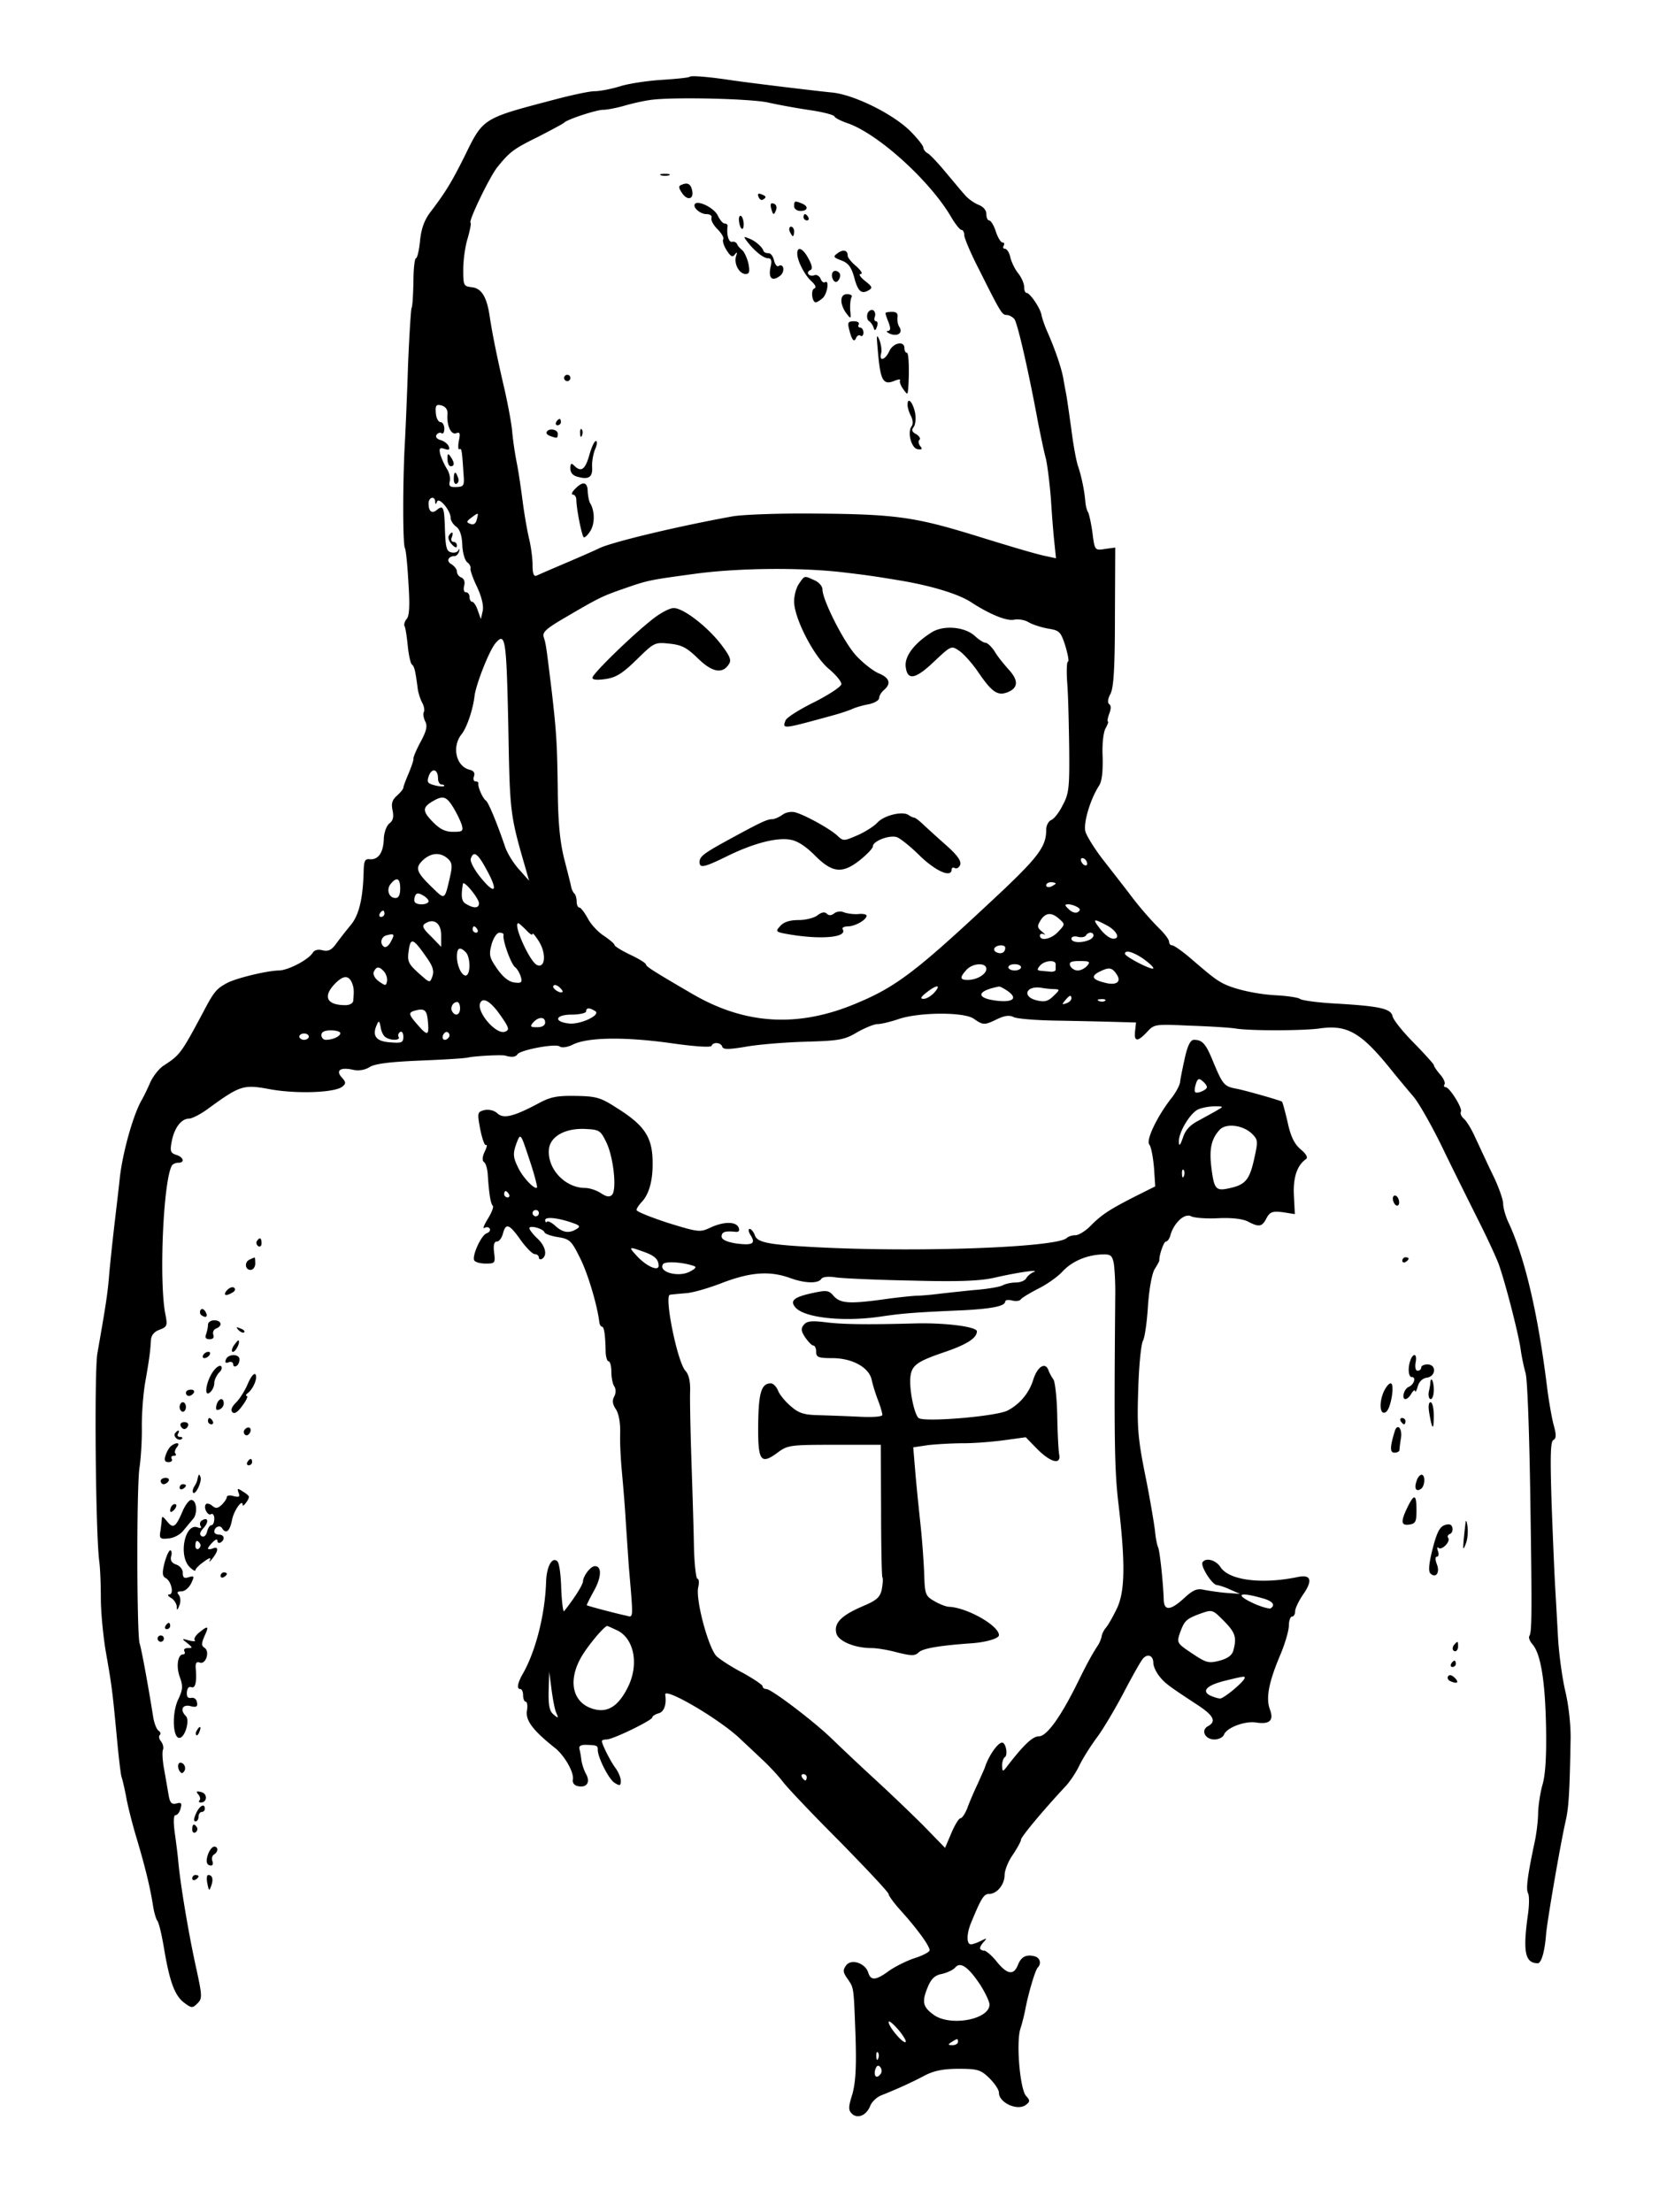
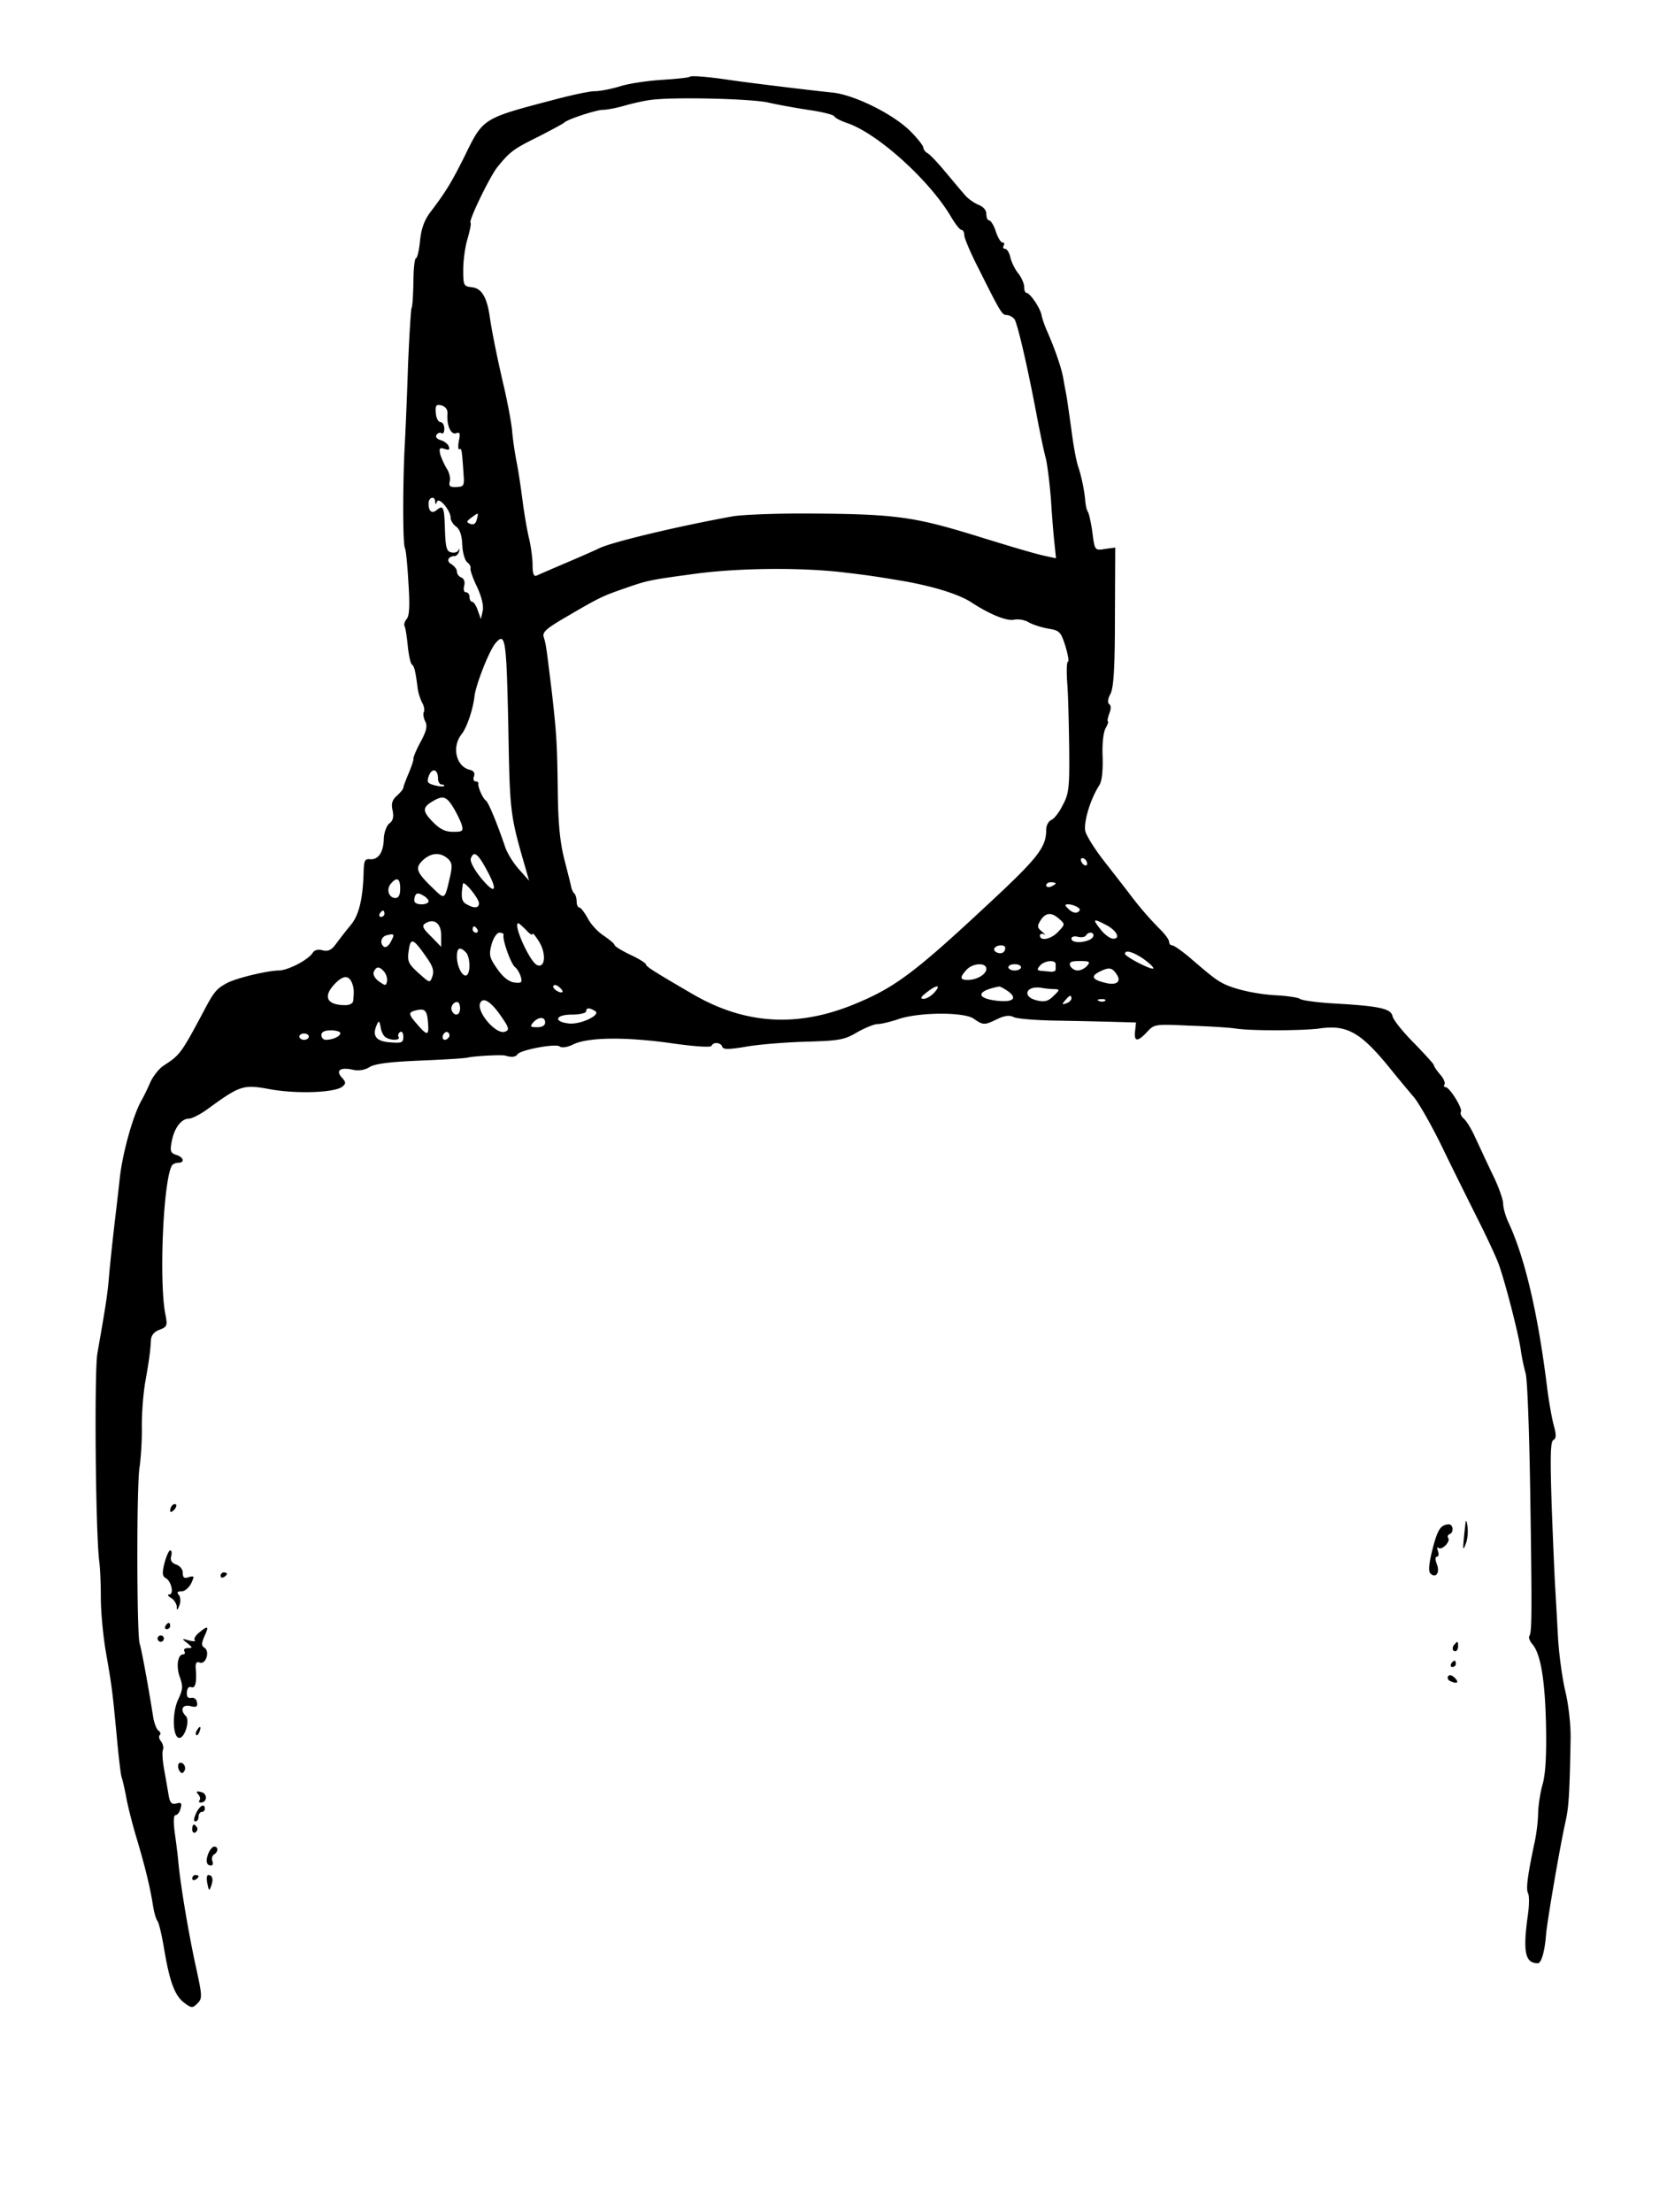
<svg xmlns="http://www.w3.org/2000/svg" version="1.0" viewBox="0 0 468 621">
  <path d="M193.659 21.534c-.177.265-3.805.62-7.874.885-4.158.265-9.466 1.061-11.855 1.858-2.389.707-5.485 1.327-6.989 1.327-1.416 0-6.37 1.061-11.059 2.3-20.524 5.396-20.17 5.131-25.479 16.013-3.538 7.077-5.22 9.908-9.466 15.482-1.77 2.3-2.654 4.689-3.008 8.139-.265 2.742-.796 4.954-1.15 4.954s-.708 3.008-.708 6.635c-.088 3.716-.265 6.99-.53 7.343-.177.354-.62 7.432-.974 15.66-.265 8.315-.707 18.843-.973 23.444-.53 10.793-.53 27.337.089 28.31.265.354.707 4.689.973 9.643.442 6.458.265 9.289-.443 10.174-.619.707-.884 1.68-.619 2.123s.62 2.92.885 5.485c.265 2.654.796 4.954 1.15 5.22.708.53.973 1.77 1.592 6.37.089 1.238.708 3.184 1.239 4.246.62 1.062.796 2.3.53 2.743s-.088 1.592.355 2.565c.707 1.239.442 2.654-1.239 5.75-1.238 2.3-2.123 4.424-2.035 4.778s-.53 2.123-1.327 4.07c-.796 1.857-1.504 3.715-1.504 4.07s-.796 1.326-1.77 2.21c-1.415 1.24-1.68 2.301-1.238 4.247.354 1.77.089 2.831-.884 3.54-.797.618-1.504 2.476-1.593 4.246-.088 3.892-1.504 6.016-3.892 5.839-1.416-.177-1.681.442-1.77 3.361-.177 7.697-1.327 12.475-3.715 15.217a125.729 125.729 0 00-4.07 5.22c-1.239 1.68-2.123 2.123-3.716 1.77-1.238-.355-2.3-.09-2.742.618-1.239 2.035-6.99 5.043-9.643 5.043-3.362.089-11.855 2.123-14.51 3.539-2.919 1.592-3.627 2.389-6.546 7.962-6.37 11.943-6.635 12.209-11.236 15.217-1.238.796-3.008 3.008-3.804 4.866s-1.946 4.158-2.477 5.042c-2.389 4.335-5.308 14.952-6.016 21.764-.442 4.158-1.238 10.704-1.68 14.597s-1.062 9.643-1.328 12.828c-.442 5.397-1.061 9.024-3.273 21.675-.885 5.131-.53 50.073.53 58.39.266 1.946.443 6.546.443 10.35 0 3.716.62 10.263 1.327 14.598 1.681 9.643 1.858 10.616 3.097 23.71.53 5.838 1.15 11.235 1.415 11.943s.796 3.096 1.239 5.308c.353 2.212 1.68 7.52 3.008 11.943 2.477 8.316 3.804 13.89 4.6 19.021.265 1.681.796 3.45 1.15 3.981.442.443 1.239 3.893 1.858 7.52 1.592 9.555 3.008 13.447 5.662 15.482 2.123 1.593 2.389 1.593 3.804.177 1.327-1.327 1.327-2.035-.442-10.085-1.947-8.847-4.247-22.206-4.955-29.46-.176-2.212-.707-6.105-1.061-8.67-.354-2.92-.266-4.6.265-4.6s1.15-.797 1.416-1.859c.442-1.504.177-1.77-1.15-1.415s-1.858-.177-2.212-2.389c-.265-1.504-.796-4.689-1.239-7.077s-.619-4.866-.354-5.574c.266-.62 0-1.68-.53-2.389-.531-.619-.708-1.415-.354-1.77s.177-.884-.354-1.238-1.239-2.123-1.504-3.892c-1.327-8.405-3.273-19.021-3.804-20.614-.796-2.654-.885-44.5 0-49.542.354-2.477.708-7.609.62-11.501 0-3.893.441-9.643 1.06-12.828 1.062-6.105 1.328-8.14 1.505-11.324.088-1.239.884-2.3 2.388-2.831 2.124-.796 2.3-1.15 1.681-4.247-1.858-9.112-.62-37.953 1.858-41.934.265-.354 1.062-.708 1.77-.708 1.857 0 1.503-1.592-.62-2.211-1.592-.531-1.77-1.062-1.238-3.805.707-3.715 2.654-6.37 4.865-6.37.797 0 3.274-1.238 5.397-2.83 9.024-6.547 9.82-6.813 17.428-5.397 7.343 1.327 18.225.973 20.26-.796.973-.796.973-1.239-.177-2.477-1.858-2.035-.442-3.008 3.096-2.212 1.593.354 3.274.088 4.6-.708 1.416-.973 5.663-1.504 13.979-1.858 6.546-.265 12.828-.619 13.8-.884 2.124-.443 9.29-.797 10.352-.531 1.77.53 2.92.442 3.45-.354.796-1.239 10.705-3.097 11.855-2.212.53.443 2.123.266 3.716-.53 4.07-2.035 14.332-2.212 27.16-.443 6.723.973 11.59 1.327 11.766.796.442-1.15 2.654-.973 3.008.266.265.796 1.77.796 6.547 0 3.361-.62 10.881-1.239 16.72-1.416 9.555-.265 11.059-.53 14.598-2.654 2.211-1.239 4.777-2.3 5.75-2.3s3.539-.62 5.662-1.327c5.662-2.035 18.579-2.123 21.321-.177 2.654 1.858 3.008 1.858 6.635.088 2.035-.973 3.45-1.15 4.6-.53.885.442 6.194.884 11.767.973s13.005.265 16.367.354l6.193.177-.266 2.388c-.354 3.097.708 3.097 3.362.266 2.035-2.212 2.3-2.212 11.855-1.77 5.397.177 11.236.531 12.916.796 4.335.708 19.198.62 23.622 0 7.873-1.15 11.766 1.15 20.348 11.855 1.857 2.3 4.6 5.574 6.104 7.343s5.485 8.759 8.67 15.482c3.273 6.724 7.785 15.748 9.908 19.994s4.512 9.378 5.309 11.501c1.946 5.485 5.662 19.994 6.192 24.152.266 1.947.885 4.778 1.327 6.37.531 1.504 1.062 16.81 1.327 34.06.531 34.327.443 38.75-.265 39.812-.265.442.177 1.504.885 2.3 2.3 2.654 3.539 10.085 3.804 22.825.177 8.67-.177 13.801-.973 16.544-.62 2.123-1.15 5.662-1.239 7.785 0 2.123-.442 6.104-1.061 8.758-1.947 9.201-2.39 12.828-1.77 13.978.354.62.354 3.185 0 5.75-1.504 10.617-.885 13.89 2.743 13.89.973 0 1.946-3.273 2.3-7.962.354-4.07 3.893-24.683 5.485-31.849.885-3.804 1.15-7.873 1.415-23.002.089-3.804-.53-9.466-1.415-13.27-.885-3.627-1.858-10.616-2.123-15.482s-.62-11.235-.796-14.155-.62-13.182-.974-22.825c-.442-13.536-.354-17.782.443-18.313.884-.442.884-1.504.088-4.335-.53-2.035-1.327-6.635-1.77-10.085-2.565-20.88-6.192-36.361-10.704-46.27-.973-1.946-1.68-4.512-1.68-5.662s-1.328-4.954-3.009-8.316c-1.68-3.45-3.804-8.139-4.866-10.35-.973-2.212-2.388-4.513-3.096-5.132-.796-.708-1.15-1.504-.885-2.035.531-.884-3.185-6.9-4.335-6.9-.442 0-.53-.354-.265-.797.265-.353-.266-1.68-1.239-2.742-.973-1.15-1.769-2.3-1.769-2.654 0-.266-2.566-3.097-5.662-6.281-3.096-3.097-5.75-6.459-5.927-7.432-.443-2.123-3.628-2.83-15.836-3.539-5.043-.265-9.644-.884-10.174-1.327-.443-.354-3.274-.796-6.193-.973-5.75-.265-12.12-1.68-15.394-3.362-2.123-1.15-3.185-1.946-9.554-7.431-2.124-1.77-4.247-3.273-4.778-3.273-.442 0-.796-.443-.796-.974s-1.062-2.034-2.389-3.361c-2.92-2.92-6.104-6.547-9.112-10.617-1.239-1.592-4.246-5.485-6.812-8.758s-4.866-6.99-5.22-8.316c-.53-2.477 1.416-9.024 3.893-12.828.796-1.239 1.062-3.981.973-7.962-.177-3.54.177-6.812.796-8.051.62-1.062.885-1.946.708-1.946-.265 0-.088-.974.354-2.212.53-1.327.53-2.3 0-2.654s-.442-1.504.354-2.92c.884-1.769 1.238-7.254 1.238-21.763l.089-19.286-2.654.354c-3.185.53-3.097.53-3.804-4.955-.354-2.388-.885-4.777-1.15-5.308-.354-.442-.708-1.858-.797-3.096-.265-3.185-1.15-7.255-2.035-9.82-.442-1.239-1.327-5.84-1.857-10.174-.62-4.424-1.239-8.759-1.416-9.732s-.62-3.185-.885-4.866c-.619-3.184-2.3-8.05-4.512-13.093-.707-1.592-1.415-3.627-1.592-4.6-.354-1.947-3.185-6.105-4.158-6.193-.442 0-.708-.708-.708-1.681 0-.885-.708-2.566-1.592-3.716-.973-1.15-1.947-3.185-2.3-4.6-.266-1.327-.974-2.389-1.504-2.389s-.62-.442-.354-.885c.265-.53.177-.884-.354-.884-.442 0-1.327-1.416-1.858-3.097s-1.415-3.096-1.858-3.096-.796-.796-.796-1.77c0-1.15-.885-2.123-2.3-2.654-1.239-.53-3.008-1.769-3.893-2.919-.973-1.062-3.362-3.981-5.396-6.37-2.035-2.477-4.247-4.777-4.866-5.131-.708-.354-1.239-1.15-1.239-1.592 0-.531-1.68-2.654-3.716-4.69-4.954-4.865-15.924-10.262-22.028-10.792-4.512-.443-23.533-2.743-28.222-3.45-6.458-.974-11.147-1.328-11.59-.974zm22.028 7.255c2.743.619 8.051 1.592 11.678 2.123s6.724 1.327 6.9 1.77 1.77 1.238 3.54 1.857c8.493 2.831 23.09 16.013 29.106 26.187 1.239 2.123 2.566 3.804 3.008 3.804s.796.708.796 1.504 1.858 5.22 4.247 9.82c5.927 11.855 6.37 12.563 7.608 12.563.708 0 1.68.53 2.212 1.15.884 1.15 3.98 14.597 6.723 29.46.708 3.45 1.593 7.874 2.124 9.731.442 1.947 1.061 6.99 1.415 11.413.266 4.335.708 9.909.973 12.209l.443 4.335-2.92-.62c-2.83-.619-8.316-2.211-19.728-5.75-17.606-5.397-22.649-6.104-48.658-6.193-8.228 0-16.986.354-19.464.796-15.659 2.831-34.414 7.343-37.599 9.024-.708.354-4.689 2.123-8.847 3.893s-8.05 3.45-8.581 3.715c-.797.354-1.15-.53-1.15-2.919 0-1.946-.443-5.22-.974-7.431s-1.327-6.813-1.769-10.174c-.442-3.45-1.15-8.405-1.68-11.059s-1.15-6.812-1.328-9.2c-.265-2.478-1.238-7.61-2.123-11.502-1.858-7.962-3.362-15.128-4.158-20.436-.796-5.485-2.3-7.962-5.043-8.228-2.3-.265-2.389-.53-2.389-4.954 0-2.566.531-6.547 1.239-8.758.62-2.212 1.062-4.247.796-4.424-.53-.62 5.485-13.093 7.609-15.659 3.45-4.246 4.511-5.043 11.324-8.404 3.804-1.947 7.077-3.716 7.343-3.981.884-.974 9.377-3.716 11.058-3.628.973 0 3.804-.53 6.193-1.238 2.477-.708 5.839-1.416 7.52-1.593 6.9-.796 27.868-.265 32.556.797zm-90.061 87.407c-.265 3.185.973 6.016 2.477 5.396 1.062-.353 1.15.089.708 2.212-.266 1.504-.177 2.566.177 2.3.62-.353.708.354 1.15 6.99.265 3.273.088 3.538-2.035 3.627-1.77.088-2.123-.266-1.858-1.504.266-.973-.088-2.566-.796-3.628-.708-1.15-1.504-2.919-1.858-4.07-.354-1.68-.177-1.945 1.239-1.503 1.238.442 1.504.177 1.15-.708-.266-.708-1.327-1.504-2.3-1.77s-1.504-.884-1.15-1.415c.265-.53.973-.796 1.415-.53.442.353.796-.266.796-1.24 0-1.06-.53-1.857-1.061-1.857-.62 0-1.239-1.15-1.327-2.566-.177-2.123.088-2.477 1.592-2.123 1.15.354 1.77 1.15 1.681 2.389zm-3.45 24.594c0 .885.177.885.53 0 .531-1.327 3.805 2.477 3.805 4.6 0 .708.707 1.859 1.592 2.478.973.708 1.593 2.477 1.681 5.131.088 2.123.708 4.335 1.416 4.866.619.442 1.061 1.238.884 1.77-.088.442.708 2.83 1.858 5.13 1.239 2.743 1.858 5.132 1.593 6.636l-.531 2.388-.885-2.477c-.442-1.327-1.15-2.389-1.592-2.389-.354 0-.708-.619-.708-1.327s-.443-1.327-.973-1.327c-.62 0-.797-.796-.531-1.858s0-1.946-.796-2.3c-.708-.265-1.239-.973-1.239-1.68 0-.62-.708-1.505-1.504-2.035-1.592-.797-.973-2.3.885-2.3.442 0 1.061-.62 1.238-1.328s.089-.884-.177-.354c-.265.62-1.238.885-2.123.62-1.238-.266-1.504-1.504-1.68-6.193-.178-6.458-.443-7.166-2.212-5.75-1.416 1.238-2.39.53-2.39-1.77 0-1.77 1.77-2.212 1.859-.53zm11.678 5.043c-.266 1.15-.885 1.592-1.77 1.239-1.238-.443-1.15-.708.266-1.77 2.034-1.504 2.034-1.504 1.504.531zm102.358 14.774c7.52.885 9.29 1.15 17.252 2.477 8.581 1.504 15.659 3.716 19.109 5.928 5.131 3.362 9.997 5.396 12.12 4.954 1.239-.265 3.097.089 4.07.708 1.061.62 3.45 1.415 5.396 1.77 3.274.53 3.628.795 4.955 4.954.707 2.388 1.061 4.335.707 4.335s-.442 2.919-.176 6.37c.265 3.538.442 11.854.53 18.4.089 10.617-.088 12.387-1.858 15.571-.973 2.035-2.477 3.893-3.273 4.158-.708.354-1.327 1.504-1.327 2.654 0 4.955-2.123 7.786-16.632 21.233-19.817 18.49-25.656 22.914-36.184 27.337-16.455 7.077-31.406 6.281-46.27-2.3-11.412-6.635-13.27-7.874-13.27-8.405 0-.354-1.946-1.592-4.423-2.742-2.389-1.15-4.423-2.389-4.423-2.743s-1.327-1.415-2.831-2.477c-1.593-.973-3.716-3.185-4.6-4.866-.974-1.77-2.036-3.185-2.478-3.185-.354 0-.708-.707-.708-1.592s-.265-1.946-.619-2.3c-.354-.266-.708-1.062-.885-1.681-.088-.62-.973-4.07-1.946-7.874-1.239-4.866-1.77-10.262-1.858-19.463-.177-13.182-.354-16.013-1.68-27.69-1.505-12.21-1.593-13.183-2.213-15.13-.53-1.503.354-2.388 6.282-5.838 9.2-5.397 10.174-5.839 16.013-7.874 7.077-2.477 7.254-2.477 20.967-4.335 11.855-1.504 28.398-1.68 40.253-.354zM142.7 203.603c.443 24.86.443 24.949 4.955 40.52l.884 3.095-2.919-3.273c-1.592-1.77-3.273-4.6-3.804-6.193-2.123-6.281-4.689-12.562-5.397-13.005-.884-.619-2.3-3.804-2.123-4.777.088-.354-.265-.62-.796-.62s-.708-.619-.443-1.415c.354-.973-.088-1.592-1.238-1.858-3.804-.973-5.043-6.458-2.212-9.997 1.416-1.769 3.185-6.812 3.627-10.793.443-3.273 4.07-12.562 5.84-14.686 2.83-3.362 3.096-1.238 3.626 23.002zm-19.728 14.952c0 .884.442 1.68 1.062 1.68.53 0 .796.177.619.443-.266.177-1.504.088-2.743-.266-1.946-.53-2.123-.884-1.504-2.654.885-2.3 2.566-1.858 2.566.797zm4.246 8.05c.974 1.593 2.035 3.804 2.39 4.866.53 1.858.264 2.035-2.39 2.035-2.211 0-3.715-.708-5.839-2.92-2.83-2.92-2.83-3.98.266-5.75 2.742-1.593 3.716-1.239 5.573 1.77zm-1.504 14.42c1.239 1.15 1.327 2.035.62 5.132-1.504 6.547-1.416 6.458-4.778 3.185-4.688-4.512-5.13-5.662-2.83-7.874 2.3-2.123 4.865-2.3 6.988-.442zm10.882 3.097c3.362 6.104 2.477 7.255-1.592 2.3-1.947-2.388-3.097-4.689-2.831-5.396.796-2.3 1.946-1.504 4.423 3.096zm168.622-1.68c0 .53-.354.618-.885.353-.442-.265-.884-.973-.884-1.415 0-.531.442-.62.884-.354.531.265.885.973.885 1.415zm-192.862 6.988c0 1.77-.443 2.654-1.327 2.654-1.858 0-2.654-2.388-1.327-3.98 1.68-2.036 2.654-1.593 2.654 1.326zm22.117 4.158c0 1.327-1.327 1.504-3.45.266-1.416-.708-1.681-1.947-1.062-5.75.177-1.15 4.512 4.069 4.512 5.484zm161.898-5.573c0 .177-.62.53-1.327.884-.708.266-1.327.089-1.327-.353 0-.531.62-.885 1.327-.885s1.327.177 1.327.354zm-176.053 4.954c0 .973-2.92 1.239-3.804.354-.266-.266-.266-1.062 0-1.77.354-.884.884-.973 2.123-.265.885.442 1.68 1.239 1.68 1.681zm182.158 1.68c.884.532.884.886.088 1.416-.62.354-1.68 0-2.477-.796-1.239-1.15-1.239-1.415-.177-1.415.708 0 1.858.354 2.566.796zm-194.544 1.859c0 .442-.442.884-.973.884-.442 0-.62-.442-.354-.884.266-.531.708-.885.973-.885.177 0 .354.354.354.885zm189.5 1.504c1.593 1.415 1.593 1.504-.353 3.538-1.946 2.124-5.131 2.743-5.131 1.062 0-.442.53-.62 1.15-.354.53.354.354 0-.531-.708-1.416-1.15-1.416-1.592-.442-3.184 1.415-2.212 3.096-2.39 5.308-.354zm-173.575 4.512v3.273l-2.831-2.92c-2.3-2.211-2.654-3.007-1.681-3.627 2.477-1.592 4.512-.088 4.512 3.274zm186.58-2.92c3.009 1.504 4.336 3.981 2.036 3.893-.797 0-2.39-1.15-3.54-2.654-2.3-2.92-2.034-3.097 1.505-1.239zm-162.694 1.504c.973 1.062 1.77 1.593 1.77 1.062 0-.443.796.53 1.857 2.211 2.035 3.362 1.681 7.432-.53 6.547-2.035-.708-6.99-11.766-5.308-11.766.176 0 1.15.884 2.211 1.946zm-13.712-.177c.265.443.088.885-.354.885-.531 0-.973-.442-.973-.885 0-.53.176-.885.353-.885.266 0 .708.354.974.885zm-24.33 3.45c-.53 1.062-1.326 1.681-1.857 1.416-1.327-.885-.885-2.92.796-3.273 2.123-.531 2.212-.266 1.062 1.857zm31.672-1.946c-.353 1.416 2.035 8.05 3.185 9.024.708.53 1.416 1.858 1.681 2.831.443 1.504.089 1.77-1.858 1.504-1.504-.177-3.184-1.504-4.777-3.804-2.212-3.185-2.389-3.893-1.592-6.9.53-1.859 1.504-3.274 2.211-3.274s1.239.265 1.15.62zm165.614.177c0 .442-.619 1.062-1.415 1.327-2.212.885-4.777.62-4.777-.442 0-.531.796-.796 1.769-.531s2.035.088 2.3-.354c.62-1.062 2.123-1.062 2.123 0zm-187.2 6.193c1.77 2.477 2.123 3.804 1.592 5.308-.707 1.946-.707 1.858-3.892-.973-2.831-2.566-3.185-3.273-2.743-6.281.531-3.805 1.239-3.54 5.043 1.946zm162.43-2.743c0 1.239-.974 1.858-2.301 1.327-.708-.265-.973-.796-.708-1.238.62-.973 3.008-1.062 3.008-.089zm-151.46 1.239c1.239 1.239 1.416 5.662.266 6.458-1.15.62-2.743-2.388-2.743-5.22 0-2.477.796-2.919 2.477-1.238zm190.12 1.77c1.593 1.15 2.92 2.3 2.92 2.742 0 .796-7.874-3.185-7.963-4.07 0-1.15 2.124-.619 5.043 1.327zm-24.506 1.592v1.504c0 .442-.62.619-1.327.619-.708-.088-1.946-.177-2.742-.265-1.15-.089-1.239-.354-.354-1.416 1.238-1.504 4.423-1.77 4.423-.442zm8.847.442c-.62.708-1.77 1.327-2.654 1.327s-1.77-.62-2.123-1.327c-.354-1.062.265-1.327 2.742-1.327 2.654 0 3.008.177 2.035 1.327zm-28.31.885c0 1.504-2.654 3.096-5.22 3.096-2.211 0-2.3-.708-.354-2.83 1.77-1.947 5.574-2.124 5.574-.266zm9.732-.443c0 .443-.797.885-1.77.885s-1.77-.442-1.77-.885c0-.53.797-.884 1.77-.884s1.77.354 1.77.884zm-178.708 1.327c.531.708.885 1.858.708 2.655-.265 1.238-.442 1.238-2.212 0-1.15-.797-1.77-1.947-1.504-2.655.708-1.68 1.593-1.68 3.008 0zm205.602.708c1.416 2.123-.265 3.185-3.627 2.212-3.45-.885-3.716-1.858-.885-3.185 2.389-1.15 3.274-.973 4.512.973zm-214.803 2.123c.62 1.504.708 2.3.443 5.132 0 .796-.973 1.327-2.212 1.327-5.22 0-6.37-2.389-3.008-5.928 2.3-2.388 3.804-2.565 4.777-.53zm59.186 2.743c-.53.62-3.008-.973-2.565-1.68.265-.443.973-.266 1.68.353.62.53 1.062 1.15.885 1.327zm104.394.177c-.885.973-2.212 1.77-3.008 1.77-1.062 0-.797-.531.796-1.77 2.92-2.3 4.246-2.3 2.212 0zm20.701-.354c2.92 2.123 1.15 3.273-3.804 2.566-5.396-.797-4.777-2.743 1.239-3.893.265-.088 1.415.53 2.565 1.327zm12.917-.62c1.68.09 1.68.178-.177 1.947-1.416 1.416-2.477 1.77-4.6 1.239-4.336-.973-3.185-4.247 1.238-3.54.973.178 2.566.355 3.539.355zm4.866 2.655c0 .442-.62 1.062-1.416 1.327-1.238.442-1.327.354-.354-.796 1.239-1.504 1.77-1.681 1.77-.531zm-160.13 4.954c2.3 3.273 2.39 3.893 1.15 4.335-2.565 1.062-8.404-5.927-6.9-8.227.885-1.504 3.097 0 5.75 3.892zm169.596-4.335c-.266.266-1.062.354-1.681.089-.708-.266-.442-.531.53-.531.974-.089 1.505.177 1.15.442zm-181.096 2.123c0 1.858-1.327 2.39-2.212.885-.62-1.062.177-2.654 1.416-2.654.442 0 .796.796.796 1.77zm-9.024 3.805c.354 3.892-.089 4.07-2.92.796-2.565-2.92-2.654-3.45-.619-3.981 2.654-.708 3.273-.089 3.539 3.185zm46.977-3.008c1.68 1.061-4.247 3.892-7.52 3.45-4.335-.53-3.627-2.477.885-2.477 2.211 0 4.07-.443 4.07-.885 0-1.062.884-1.15 2.565-.088zm-14.067 3.185c0 .796-.796 1.327-2.211 1.327-1.947 0-2.124-.177-1.15-1.327 1.504-1.681 3.361-1.681 3.361 0zm-44.765 4.158c1.416.973 4.247.884 3.627-.089-.265-.442-.088-1.062.443-1.415.442-.266.884.265.884 1.327 0 1.68-.442 1.857-3.715 1.592-3.981-.265-5.132-1.858-3.716-4.954.53-1.239.708-1.15 1.062.708.176 1.238.796 2.477 1.415 2.83zm-12.74-1.15c0 .884-2.123 1.857-4.07 1.857-.707 0-1.238-.619-1.238-1.327 0-.884.885-1.327 2.654-1.327 1.504 0 2.655.354 2.655.796zm30.522 1.061c-.884 1.327-2.211.885-1.68-.53.353-.708.884-1.062 1.326-.797s.62.885.354 1.327zm-39.368-.088c0 .442-.62.884-1.327.884s-1.327-.442-1.327-.884c0-.531.619-.885 1.327-.885s1.327.354 1.327.885z" />
-   <path d="M185.608 49.225c.53.177 1.592.177 2.212 0 .53-.266.088-.442-1.15-.442s-1.681.176-1.062.442zM191.358 51.879c-.884.265-.884.796 0 2.123 1.416 2.3 3.362 2.123 3.008-.265-.353-2.035-1.238-2.654-3.008-1.858zM212.945 55.24c.265.708.796 1.062 1.238.797 1.062-.62.974-.973-.442-1.504-.885-.354-1.15-.088-.796.708zM195.163 57.187c-.885.885 1.327 2.92 3.184 2.92.974 0 1.593.442 1.416 1.061-.265.62.53 2.035 1.68 3.185s1.859 2.389 1.593 2.831.177 1.858.974 3.096c1.15 1.77 1.68 2.035 2.3 1.15.619-.796.707-.707.354.443-.708 2.123.884 5.043 2.654 5.043 1.061 0 1.238-.62.796-2.92-.354-1.504-1.15-3.273-1.681-3.716-.62-.53-1.327-1.238-1.504-1.769-.177-.442-.885-.796-1.416-.62-.973.178-1.592-2.122-1.238-4.511 0-.354-.354-.62-.796-.62-.531 0-1.327-.973-1.947-2.211-.884-2.035-5.308-4.335-6.37-3.362zM216.484 58.426c.53 2.034.796 2.123 1.415.442.266-.708 0-1.504-.62-1.68-.884-.355-1.06.088-.795 1.238zM222.942 57.895c0 .708.796 1.327 1.77 1.327 2.123 0 2.388-1.327.353-2.123-1.946-.797-2.123-.708-2.123.796zM207.46 61.876c.177 2.389 1.327 3.362 1.327 1.062 0-.974-.354-2.035-.708-2.3-.442-.266-.708.353-.62 1.238zM225.596 60.991c0 .443.442.885.973.885.442 0 .62-.442.354-.885-.265-.53-.708-.884-.973-.884-.177 0-.354.353-.354.884zM221.703 64.972c.354.708.708 1.327.885 1.327s.354-.619.354-1.327-.354-1.327-.885-1.327c-.442 0-.62.62-.354 1.327zM209.76 67.803c2.123 2.743 4.6 4.69 5.839 4.69.973 0 1.15.707.708 2.565-.62 3.008.442 4.07 2.654 2.388 1.504-1.061 1.15-3.715-.443-2.742-.353.265-.973-.53-1.238-1.681s-.973-2.035-1.593-1.946c-.619 0-1.238-.266-1.327-.62-.353-1.15-2.388-2.92-4.158-3.538-1.504-.62-1.504-.531-.442.884zM223.827 71.165c0 2.035 2.034 6.016 3.98 7.785 1.15 1.062 1.416 1.77.797 2.035-1.062.443-.62 3.893.442 3.893.266 0 1.15-.531 1.858-1.15 1.327-1.062 2.035-5.308.708-4.512-.354.265-.973-.177-1.239-.973-.354-.797-1.15-1.239-1.77-.973s-1.415.088-1.68-.354c-.265-.354 0-.885.53-1.062.709-.265.62-1.239-.442-3.185-1.504-2.92-3.184-3.716-3.184-1.504zM235.15 71.077c-1.326.973-1.238 1.15 1.062 2.034 1.947.708 2.743 1.858 3.539 4.512 1.062 4.158 2.035 5.043 4.07 3.893 1.238-.708 1.061-1.062-.974-2.654-1.327-1.062-1.857-1.946-1.238-1.946.708 0 .177-.885-1.15-2.124-1.416-1.15-2.477-2.477-2.477-3.008 0-1.592-1.239-1.857-2.831-.707zM233.558 77.27c0 .707.354 1.503.796 1.769.885.62 2.035-1.681 1.239-2.477-.973-.973-2.035-.531-2.035.708zM236.212 84.436c0 .973.62 2.565 1.416 3.538 1.238 1.681 1.327 1.593 1.061-.884-.088-1.504.089-3.097.354-3.628.354-.442-.177-.884-1.15-.884-1.15 0-1.68.619-1.68 1.858zM243.555 87.974c-.265.885-.088 1.77.354 2.124.53.265 1.062 1.15 1.327 1.769.265 1.062.53 1.062.973-.177.266-.796.177-1.504-.265-1.504s-.62-.53-.354-1.239.088-1.504-.442-1.857c-.531-.266-1.239.088-1.593.884zM248.598 87.886c0 .265.354 1.415.885 2.654.619 1.68.53 2.3-.266 2.389-.53 0-.265.353.708.796 2.123.796 3.627-.266 2.566-1.947-.443-.619-.62-1.857-.531-2.742.177-.973-.266-1.504-1.504-1.504-1.062 0-1.858.177-1.858.354zM238.424 92.575c.708 2.92 1.415 3.715 1.946 2.211.266-.53.796-.884 1.239-.53.442.265.796-.177.796-.885 0-.796-.442-1.416-.973-1.416-.442 0-.62-.442-.354-.884.265-.531-.354-.885-1.327-.885-1.68 0-1.858.354-1.327 2.389zM246.386 97.706c.708 8.935 1.416 10.44 4.512 9.29 1.239-.532 2.035-.62 1.77-.178-.177.354.176 1.416.884 2.389 1.239 1.68 1.239 1.68 1.416-.089.354-4.865.177-10.085-.354-10.085-.443 0-.708-.62-.708-1.327 0-2.123-3.185-1.504-4.246.885-1.15 2.477-2.92 3.008-2.3.619.265-.796 0-2.477-.443-3.716-.796-1.858-.885-1.415-.53 2.212zM158.36 106.11c0 .443.442.885.884.885.531 0 .885-.442.885-.885 0-.53-.354-.884-.885-.884a.887.887 0 00-.884.884zM254.79 113.63c0 .797.443 2.212.974 3.185.53 1.062.62 2.212.177 2.831-1.327 1.77 0 6.37 1.77 6.458 1.15.177 1.326-.088.618-.884-.442-.62-.619-1.416-.176-1.77.353-.354-.089-1.061-.974-1.592-1.15-.62-1.327-1.15-.707-1.946.53-.62.707-2.39.442-3.982-.62-3.007-2.123-4.688-2.123-2.3zM156.148 118.496c-.266.442-.089.885.354.885.53 0 .973-.443.973-.885 0-.53-.177-.885-.354-.885-.265 0-.708.354-.973.885zM153.494 121.239c-.266.353.177.884.973 1.15 1.946.707 2.123.707 2.123-.62 0-1.238-2.477-1.68-3.096-.53zM162.871 121.681c0 .973.266 1.239.531.53.266-.619.177-1.415-.088-1.68-.266-.354-.531.177-.443 1.15zM165.437 127.785c-1.15 4.07-2.3 4.866-4.246 2.92-.797-.796-1.062-.62-1.062.796 0 1.239.708 2.035 2.212 2.389 3.008.796 4.07 0 3.892-2.831-.088-1.327.266-3.45.796-4.866.62-1.327.708-2.389.266-2.389s-1.239 1.77-1.858 3.981zM161.544 137.163c-.973.885-1.238 1.68-.707 1.68s.973.709.973 1.505c0 2.389 1.504 9.908 2.035 10.44.265.265 1.061-.443 1.857-1.682 1.327-2.034 1.327-5.75-.088-7.962-.265-.53-.53-1.946-.62-3.096 0-2.743-1.326-3.097-3.45-.885zM125.626 128.847c0 1.15.442 2.035.885 2.035 1.15 0 1.15-.973 0-2.654-.708-1.062-.885-.973-.885.619zM127.395 134.509c0 .973.354 1.592.885 1.239.442-.266.62-1.062.265-1.77-.619-1.858-1.15-1.68-1.15.531zM125.98 150.433c-.266.531.088 1.593.885 2.39.884.972 1.415 1.06 1.415.353 0-.62-.442-1.062-.973-1.062s-.796-.619-.442-1.327c.53-1.504 0-1.77-.885-.354zM224.357 163.792c-.796 1.062-1.415 3.362-1.415 5.043 0 4.6 5.396 15.217 9.643 18.844 2.035 1.68 3.627 3.627 3.627 4.335s-3.362 2.92-7.52 5.043c-4.158 2.034-7.785 4.335-8.139 5.13-.973 2.566-1.061 2.566 13.448-1.415 1.946-.53 4.334-1.327 5.308-1.77s3.096-1.06 4.689-1.326c1.503-.354 2.83-1.062 2.83-1.77 0-.619.62-1.592 1.328-2.211 2.123-1.77 1.592-3.45-1.504-4.69-1.593-.707-4.424-2.919-6.37-5.042-3.45-3.804-9.378-15.57-9.378-18.49 0-.885-.973-2.035-2.212-2.565-2.92-1.328-2.742-1.416-4.335.884zM183.13 173.878c-5.838 4.6-16.808 15.305-16.808 16.366 0 .62 1.327.708 3.804.354 2.92-.442 4.777-1.68 8.67-5.485 4.866-4.777 5.043-4.866 9.2-4.423 3.45.354 4.866 1.15 7.963 4.158 3.98 3.892 6.9 4.423 8.67 1.592.796-1.15.265-2.3-2.212-5.573-3.981-5.131-10.616-10.174-13.27-10.174-1.15 0-3.804 1.415-6.016 3.185zM261.426 177.593c-4.866 3.097-7.432 6.636-7.166 9.467.442 4.07 2.654 3.715 7.962-1.327 4.777-4.512 4.866-4.512 6.99-3.097 1.238.796 3.715 3.539 5.396 6.016 3.98 5.839 5.573 6.812 8.493 5.574 2.83-1.239 2.83-3.362-.089-6.459-1.238-1.415-3.008-3.538-3.804-4.954-.885-1.327-2.035-2.389-2.565-2.389s-1.858-.884-2.92-1.857c-2.83-2.655-8.935-3.185-12.297-.974zM219.669 228.728c-.885.62-2.212 1.239-2.92 1.239-1.415 0-3.273.885-12.828 6.104-6.458 3.54-7.52 4.424-7.52 5.928 0 1.77 1.239 1.504 7.255-1.416 7.608-3.804 14.332-5.573 18.224-4.865 2.124.353 4.424 1.946 6.99 4.511 4.865 4.866 7.696 5.132 12.739 1.062 1.858-1.504 3.45-3.185 3.45-3.716 0-1.504 4.777-3.273 6.724-2.565.884.265 3.892 2.654 6.546 5.308 4.512 4.335 8.847 6.193 8.847 3.716 0-.443.443-.62.885-.354.53.265 1.15-.089 1.504-.885.354-1.062-.708-2.654-3.804-5.397a574.022 574.022 0 01-6.458-5.839c-1.15-1.15-2.389-2.034-2.654-2.034s-1.062-.354-1.681-.797c-1.77-1.061-6.812.177-8.67 2.212-.885.973-3.362 2.566-5.574 3.539-3.892 1.68-3.981 1.68-5.75 0-2.3-2.035-9.113-5.75-11.767-6.458-1.061-.266-2.654 0-3.538.707zM229.489 256.95c-.885.708-3.274 1.327-5.309 1.327-2.388 0-4.158.53-5.13 1.681-1.416 1.504-1.328 1.68 2.3 2.3 9.2 1.593 16.72.885 15.216-1.415-.265-.443.442-.797 1.593-.797 2.034-.088 5.13-1.857 5.13-3.007 0-.354-1.06-.62-2.388-.443-1.415.089-3.185-.177-4.07-.53-.796-.355-2.034-.178-2.654.353-.796.62-1.504.62-2.034.089-.62-.62-1.504-.443-2.654.442zM332.643 296.938c-.619 2.831-1.238 5.839-1.327 6.724-.088.973-1.15 2.92-2.3 4.423-4.07 5.131-7.343 11.943-6.37 13.182.531.62 1.062 3.539 1.327 6.458l.354 5.308-4.954 2.478c-7.874 3.98-9.997 5.396-13.005 8.404-1.504 1.593-3.539 2.831-4.423 2.831-.973 0-2.035.354-2.477.796-3.008 2.654-41.846 4.07-70.333 2.566-13.625-.708-16.632-1.327-17.252-3.45-.354-.885-.973-1.681-1.415-1.681s-.354.796.265 1.77c1.504 2.388.531 2.919-4.158 2.3-2.565-.443-3.981-1.062-3.981-1.947 0-1.239.885-1.592 3.716-1.327 1.061.177 1.415-.265 1.061-1.15-.707-1.77-4.158-1.77-7.962 0-2.83 1.327-3.273 1.327-11.855-1.327-4.866-1.593-8.847-3.185-8.847-3.627s.62-1.327 1.327-2.124c2.035-2.034 3.185-5.75 3.185-10.616.089-7.52-2.034-10.882-10.085-15.924-4.512-2.92-5.75-3.274-11.501-3.362-5.22-.089-7.078.265-10.351 2.035-6.99 3.715-9.909 4.512-11.678 2.83-.885-.796-2.3-1.15-3.627-.884-1.946.53-2.035.708-1.15 5.397.53 2.654 1.238 4.6 1.592 4.423.443-.265.266.62-.354 1.858-.707 1.504-.707 2.565-.177 2.92s.974 2.034 1.062 3.715c.354 5.308.796 7.962 1.416 8.581.265.266-.354 1.947-1.416 3.628-1.062 1.77-1.504 2.83-.973 2.565.62-.354 1.238-.265 1.504.177s-.089 1.062-.885 1.327c-1.592.62-4.158 6.459-3.45 7.609.354.53 1.77.884 3.273.884 2.566 0 2.654-.177 2.3-3.096-.265-2.123 0-3.097.797-3.097.619 0 1.327-.973 1.68-2.211.797-3.097 1.77-2.743 4.955 1.77 1.592 2.21 3.362 3.98 3.98 3.98s1.151.443 1.151.973c0 .443.442.62.885.354 1.592-.973.973-3.627-1.327-5.75-1.239-1.15-2.212-2.477-2.212-2.831 0-.973 3.893.088 4.246 1.15.177.442 1.947 1.062 3.805 1.327 3.273.53 3.804 1.062 6.104 5.75 2.212 4.247 4.954 13.536 5.485 18.225.089.62.442 1.15.708 1.15.62 0 .973 2.212 1.061 7.255.089 1.415.443 2.477.797 2.477.442 0 .796 1.327.796 2.83 0 1.593.354 3.54.796 4.159.53.796.53 1.946 0 2.92-.62 1.15-.442 2.211.53 3.626.797 1.327 1.24 3.805 1.151 6.901-.088 2.654.177 7.166.442 10.086s.797 8.846 1.062 13.27c.265 4.335.708 10.35.885 13.27 1.327 15.748 1.415 14.863-.708 14.332-2.212-.442-10.705-2.654-11.059-2.92-.088 0 .796-1.857 2.035-4.069 2.123-3.804 2.212-6.9.265-6.9-1.238 0-3.273 2.742-3.361 4.246 0 .973-2.477 4.866-5.308 8.405-.266.353-.62-2.478-.797-6.193-.088-3.804-.53-7.255-1.061-7.785-1.416-1.416-3.008 1.238-3.185 5.573-.266 9.112-2.831 19.375-6.458 25.833-1.593 2.743-1.858 4.423-.797 4.423.443 0 .797.797.797 1.77s.353 1.77.707 1.77c.443 0 .62 1.15.354 2.653-.354 2.654 1.681 5.397 7.785 10.263 2.743 2.123 5.486 6.9 5.132 8.935-.177.885.354 1.681 1.415 1.858 2.477.53 3.539-1.062 2.3-3.362-.619-1.062-1.15-2.83-1.327-3.893-.088-.973-.354-2.388-.53-3.096-.266-.885.353-1.239 1.68-1.239 3.185.089 3.45.177 3.45 1.416 0 2.123 3.097 8.316 4.778 9.29 1.416.884 1.68.795 1.68-.62 0-.885-.707-2.566-1.592-3.716-1.415-1.946-3.715-6.546-3.715-7.431 0-.266.62-.443 1.327-.443 1.77 0 12.828-5.396 12.828-6.192 0-.354.796-.885 1.77-1.15 1.503-.354 2.3-2.478 1.857-5.22-.354-2.3 15.66 7.077 21.233 12.562 1.327 1.24 3.892 3.628 5.75 5.397 1.946 1.77 4.689 4.689 6.104 6.547 1.504 1.946 8.759 9.554 16.19 16.986 7.343 7.52 13.448 13.978 13.448 14.509 0 .442 1.68 2.742 3.804 5.043 4.335 4.865 7.697 9.466 7.697 10.704 0 .443-1.947 1.504-4.247 2.212-2.389.796-5.662 2.477-7.254 3.627-3.628 2.654-5.043 2.743-5.75.354-.886-2.654-4.778-3.893-6.194-1.946-.973 1.327-.884 1.946.443 3.804 1.769 2.654 1.68 1.946 2.211 16.367.266 8.493 0 12.65-.884 15.924-1.15 3.627-1.15 4.512-.177 5.485 1.592 1.593 4.07.531 5.13-2.035.443-1.238 1.859-2.565 3.186-3.096 4.246-1.68 8.581-3.627 12.209-5.574 2.565-1.327 5.22-1.857 9.466-1.857 5.308 0 6.193.265 8.581 2.565 1.504 1.504 2.743 3.274 2.743 4.158 0 2.831 5.308 5.22 7.608 3.362 1.15-.885 1.15-1.238 0-2.477-1.68-1.858-2.83-14.863-1.592-18.844.53-1.592 1.15-4.158 1.415-5.574.796-4.246 2.743-10.881 3.45-11.589 1.15-1.15.62-2.831-.884-3.185-2.389-.62-3.804.177-4.69 2.477-1.15 2.92-3.007 2.654-5.927-.973-1.327-1.68-3.007-3.096-3.538-3.096-.62 0-1.15-.354-1.15-.708s.53-1.239 1.15-1.858c.884-.973.707-.973-.885-.177-1.062.531-2.3.973-2.831.973-1.239 0-1.239-2.83 0-5.927 2.92-7.078 3.627-8.228 5.131-8.228 2.212 0 4.335-2.654 4.335-5.308 0-1.238.973-3.804 2.3-5.662 1.239-1.858 2.3-3.804 2.3-4.246 0-.797 6.282-8.316 12.475-14.952 1.327-1.415 3.008-3.98 3.892-5.839s3.097-5.396 4.866-7.785c1.858-2.477 5.131-8.05 7.432-12.386 2.3-4.423 4.688-8.67 5.396-9.643 1.327-1.769 3.097-1.238 3.097 1.062 0 .796.707 2.389 1.592 3.539 1.592 2.035 2.389 2.654 10.616 8.05 4.778 3.097 5.574 4.778 3.097 6.105-2.035 1.15-.797 3.716 1.858 3.716 1.15 0 2.388-.62 2.654-1.328.707-1.946 5.75-3.892 8.935-3.45 3.893.62 5.131-.53 3.981-3.627s-.442-7.343 2.743-14.951c1.415-3.274 2.565-7.166 2.565-8.582s.443-2.565.885-2.565c.53 0 .885-.708.885-1.504s1.061-3.008 2.3-4.778c2.742-3.98 2.123-5.662-1.77-4.777-9.997 2.035-19.109.885-21.498-2.831-1.327-2.035-4.158-2.743-5.042-1.327-.62 1.062 2.742 6.37 4.07 6.37.619.088 2.388.619 3.803 1.327l2.655 1.15-3.805-.266c-2.123-.177-5.042-.619-6.37-.884-1.946-.443-3.096.088-5.75 2.565-3.627 3.274-5.397 3.362-5.485.266-.177-5.22-1.15-13.978-1.592-14.775-.266-.53-.708-2.654-.885-4.777-.266-2.035-1.416-9.112-2.743-15.57-2.034-10.174-2.3-13.448-1.946-23.799.177-6.635.796-12.828 1.327-13.8s1.15-5.486 1.416-9.91c.353-4.954 1.15-9.023 1.857-10.173s1.327-2.212 1.327-2.477c-.088-1.416 1.239-5.309 1.858-5.309.443 0 1.062-.884 1.327-2.034 1.062-3.362 3.981-6.016 5.75-5.043.886.442 4.336.708 7.61.53 3.803-.176 6.723.178 8.227.885 3.185 1.681 4.07 1.593 5.308-.884.973-1.77 1.68-2.035 4.6-1.681l3.362.53-.265-5.219c-.266-5.043.884-8.493 3.45-10.262.53-.443-.088-1.504-1.504-2.654-1.77-1.504-2.831-3.54-3.716-7.697-.707-3.008-1.415-5.662-1.592-5.75-.796-.443-10.44-3.186-12.828-3.628-3.362-.62-3.804-1.15-6.458-7.52-2.035-5.043-3.008-6.193-5.397-6.193-.973 0-1.77 1.504-2.566 5.043zm6.193 8.228c0 .796-2.742 1.946-3.273 1.415-.265-.177-.177-1.238.177-2.3.442-1.504.885-1.68 1.858-.796.707.53 1.238 1.327 1.238 1.68zm3.097 6.37c-.973.619-3.362 1.857-5.22 2.919-2.477 1.238-3.893 2.654-4.6 4.866-.797 2.3-1.15 2.565-1.15 1.15-.089-2.654 3.273-8.228 5.573-9.113 1.062-.442 3.096-.796 4.512-.796 2.477 0 2.477.089.885.973zm9.643 6.812c1.592 1.592 1.592 2.123.62 6.546-1.328 6.193-2.478 7.609-6.725 8.582-4.158.973-4.6.53-5.396-5.84-.62-5.042 0-7.873 2.212-10.35 1.769-2.123 6.723-1.504 9.289 1.062zm-181.362 2.3c2.035 4.158 3.008 13.359 1.593 14.774-.708.708-1.593.53-3.185-.53-1.239-.797-3.185-1.416-4.335-1.416-5.662 0-10.705-5.397-10.174-10.882.354-3.627 4.689-6.016 10.44-5.662 3.715.177 4.069.442 5.661 3.716zm-19.463 12.74c-.62.619-3.892-2.743-5.22-5.486-1.592-3.185-1.592-4.158-.353-7.431.973-2.389 1.061-2.212 3.45 5.043 1.415 4.158 2.3 7.696 2.123 7.873zm181.627-3.274c-.265.708-.53.442-.53-.53-.09-.974.176-1.505.442-1.151.265.265.353 1.062.088 1.68zm-189.5 5.131c.265.442.088.885-.354.885-.531 0-.974-.443-.974-.885 0-.53.177-.885.354-.885.266 0 .708.354.973.885zm8.404 5.308a.887.887 0 01-.885.885c-.442 0-.884-.442-.884-.885 0-.53.442-.884.884-.884.531 0 .885.353.885.884zm9.732 2.831c1.769.62 1.946.973.884 1.593-2.035 1.327-3.892 1.061-5.927-.797-1.062-.973-2.123-1.503-2.389-1.238-.265.354-.53.088-.53-.442 0-1.062 3.804-.62 7.962.884zm19.551 7.962c3.097 1.062 4.335 2.124 4.335 3.982 0 1.592-3.185.265-5.839-2.478-2.742-2.919-2.654-3.007 1.504-1.504zm132.084 3.097c.266 1.415.531 5.839.443 9.997-.354 39.988-.177 48.392.884 57.505 2.035 17.163 1.858 25.125-.53 29.814-1.062 2.212-2.389 4.512-3.008 5.22-.531.619-1.062 1.68-1.15 2.3s-.531 1.769-.974 2.477c-1.68 2.565-3.007 4.954-5.662 10.35-4.777 9.732-8.758 15.306-10.97 15.306-1.77 0-4.246 2.3-9.2 8.758-.974 1.239-1.062 1.15-1.15-.53 0-1.062.353-2.124.796-2.39.884-.619.265-4.069-.797-4.069-1.238 0-3.892 3.893-4.865 7.078-.089.265-.974 2.211-1.947 4.423-1.061 2.212-2.388 5.308-2.92 6.812-.618 1.593-1.503 2.92-1.945 2.92s-1.593 1.858-2.566 4.158l-1.77 4.158-6.015-6.193c-3.362-3.362-9.555-9.29-13.802-13.182s-9.554-8.935-11.854-11.147c-4.866-4.777-17.075-14.067-18.49-14.067-.62 0-1.062-.353-1.062-.796 0-.354-2.477-2.035-5.485-3.715-3.097-1.593-6.37-3.716-7.431-4.69-2.3-2.3-6.016-16.1-5.132-19.462.266-1.24.177-2.3-.265-2.3-.354 0-.885-4.247-.973-9.555-.089-5.22-.443-16.013-.708-24.064s-.442-16.544-.354-18.932c.089-2.831-.354-4.778-1.327-5.84-2.3-2.565-6.016-21.143-4.335-21.32.442-.089 2.389-.266 4.424-.443 1.946-.088 6.723-1.504 10.527-3.008 7.786-2.919 13.005-3.273 18.579-1.327 4.246 1.593 8.05 1.681 8.935.354.354-.619 1.947-.796 4.247-.442 1.946.265 11.59.708 21.32.885 13.183.354 19.022.088 23.003-.797 6.104-1.415 13.093-2.477 11.058-1.592-.707.265-1.68 1.062-2.034 1.68-.354.709-1.681 1.24-2.92 1.24s-2.92.353-3.716.796-4.423 1.061-8.05 1.327c-3.628.354-8.405.884-10.617 1.15s-4.688.442-5.396.442-4.512.354-8.405.885c-10.705 1.504-13.182 1.327-15.128-.973-1.239-1.416-1.946-1.504-5.574-.708-5.485 1.15-6.723 2.212-4.954 4.158 2.566 2.831 13.182 3.981 23.356 2.566 6.547-.974 9.643-1.239 23.975-1.858 7.874-.443 11.501-1.15 11.501-2.477 0-.354.796-.531 1.858-.266s2.123.177 2.477-.265c.265-.443 2.477-1.77 4.866-3.008 2.389-1.15 5.485-3.362 6.812-4.777 2.654-2.92 6.812-4.69 11.147-4.866 2.389-.089 2.831.265 3.273 2.3zm-118.017.885c.973.265.796.707-.885 1.592-3.185 1.77-9.024.177-7.608-2.035.53-.884 5.308-.619 8.493.443zm159.51 93.246c3.096.796 4.069 1.946 2.565 2.92-.354.176-2.389-.354-4.423-1.24-5.662-2.565-4.69-3.538 1.857-1.68zm-10.44 6.547c3.096 3.185 3.539 4.512 2.566 8.139-.354 1.415-1.593 2.3-3.893 2.92-3.096.795-3.716.619-7.697-2.036-4.246-2.83-4.335-3.007-3.45-5.662 1.239-3.45 1.77-3.98 5.22-5.308 3.98-1.415 3.804-1.504 7.254 1.947zm-170.214 2.654c4.689 2.477 5.927 9.82 2.654 16.101-2.477 4.866-5.308 6.812-8.936 6.016-6.104-1.327-7.962-7.343-4.335-14.155 1.593-3.097 6.724-9.29 7.609-9.29.177 0 1.504.62 3.008 1.328zm-17.34 23.002c.708 1.592.62 1.68-.708.53-1.15-.884-1.504-2.477-1.415-6.635l.176-5.396.62 4.865c.354 2.655.884 5.662 1.327 6.636zm193.305-9.82c0 .973-5.84 5.839-6.901 5.839-.62 0-1.946-.443-2.92-.885-2.388-1.327-.619-2.92 4.512-4.158 5.043-1.239 5.309-1.239 5.309-.796zM226.48 498.913c0 .442-.177.884-.354.884-.266 0-.708-.442-.973-.884-.266-.531-.089-.885.353-.885.531 0 .974.354.974.885zm48.57 58.035c1.503 2.3 2.742 4.955 2.742 5.75 0 4.247-11.147 6.282-15.748 2.832-3.008-2.212-3.273-3.627-1.592-7.697.973-2.389 2.035-3.362 3.98-3.716 1.505-.353 3.186-1.15 3.717-1.769 1.415-1.77 3.627-.265 6.9 4.6zm-20.791 16.279c-.62.619-4.777-4.247-4.777-5.574 0-.62 1.15.354 2.654 2.035 1.415 1.68 2.388 3.273 2.123 3.539zm14.686 0c0 .442-.708.884-1.504.884-1.327 0-1.416-.177-.266-.884 1.681-1.062 1.77-1.062 1.77 0zm-22.383 4.6c-.265.708-.53.442-.53-.53-.09-.974.176-1.505.442-1.15.265.265.354 1.06.088 1.68zm.796 4.158c-1.061 1.681-2.123 1.062-1.68-.885.353-1.15.796-1.503 1.326-.973s.62 1.327.354 1.858z" />
-   <path d="M225.684 371.871c-.884 1.062-.796 1.77.354 3.54.885 1.238 1.858 2.3 2.3 2.3s.797.795.797 1.769c0 1.504.619 1.769 4.512 1.769 5.573 0 10.262 2.566 11.058 6.016.266 1.327 1.062 3.893 1.77 5.75.707 1.77 1.238 3.716 1.238 4.158 0 .531-2.654.708-6.37.531-3.538-.177-8.758-.354-11.5-.442-4.07-.089-5.574-.53-7.786-2.477-1.504-1.239-3.185-3.274-3.627-4.424-.442-1.061-1.327-2.034-2.035-2.034-2.654 0-3.45 2.654-3.539 11.766-.088 10.174.708 11.235 5.662 7.52 2.655-1.947 3.628-2.035 15.748-2.035h13.005l.088 18.136c0 9.997.177 18.49.354 19.021.266.442.089 2.035-.177 3.539-.53 2.211-1.504 3.008-5.485 4.689-5.927 2.565-7.962 4.688-7.254 7.52.53 2.211 5.13 4.157 9.908 4.157 1.504 0 4.69.531 7.255 1.24 3.98.972 4.866.972 5.927 0 1.062-1.151 5.928-1.947 14.598-2.567 4.158-.265 7.962-1.327 7.962-2.3 0-2.654-8.847-7.697-13.978-7.962-.797 0-2.654-.708-4.158-1.592-2.478-1.416-2.654-1.947-2.831-7.078-.089-3.008-.531-9.555-1.062-14.509s-1.239-11.855-1.504-15.305l-.53-6.281 4.157-.62c2.3-.265 6.9-.53 10.086-.53s8.404-.443 11.59-.885l5.75-.796 3.45 3.538c3.716 3.628 6.547 4.247 5.927 1.24-.177-.974-.442-5.84-.53-10.794s-.62-9.555-1.062-10.174-1.15-1.858-1.416-2.654c-.884-2.389-3.096-.973-4.246 2.654a14.614 14.614 0 01-7.166 8.67c-3.185 1.68-23.533 3.362-25.037 2.123-1.238-1.062-2.654-8.05-2.3-11.5.354-3.274 1.858-4.336 9.024-6.813 6.635-2.212 9.643-4.07 9.643-6.016 0-1.327-9.2-2.477-17.694-2.212-13.27.354-20.17.266-24.86-.353-3.804-.443-5.13-.354-6.016.707zM391.033 336.484c0 .707.442 1.592.885 1.858.53.265.884-.089.884-.797s-.354-1.592-.884-1.858c-.443-.265-.885.089-.885.797zM72.102 348.427c-.265.442-.088 1.062.443 1.416.442.265.884-.089.884-.797 0-1.592-.53-1.858-1.327-.619zM70.156 353.558c-1.593.62-1.416 2.92.177 2.92.708 0 1.327-.797 1.327-1.77s-.089-1.77-.177-1.68c-.177 0-.796.265-1.327.53zM393.687 353.912c0 .442.442.62.885.354.53-.265.884-.708.884-.973 0-.177-.353-.354-.884-.354-.443 0-.885.442-.885.973zM63.698 362.228c-1.239 1.416-.266 1.77 1.68.531.708-.442.797-.973.266-1.327-.442-.265-1.327.088-1.946.796zM56.266 367.802c-.265.53-.088 1.238.443 1.504 1.238.796 1.769.177.884-1.239-.53-.708-.973-.796-1.327-.265zM58.39 371.871c0 .708-.266 1.858-.531 2.654-.354.974-.089 1.416.973 1.416.973 0 1.327-.442 1.062-1.239a1.374 1.374 0 01.796-1.77c1.858-.707 1.504-2.3-.531-2.3-.973 0-1.77.532-1.77 1.24zM66.971 373.375c.62.62 1.327.885 1.592.62s-.176-.797-1.061-1.062c-1.239-.53-1.327-.442-.531.442zM65.644 377.71c-.62.973-.708 1.77-.265 1.77.796 0 2.123-2.654 1.592-3.185-.088-.177-.708.53-1.327 1.415zM57.063 380.364c-.266.443-.177.885.353.885.443 0 1.15-.442 1.416-.885.265-.53.177-.884-.354-.884-.442 0-1.15.354-1.415.884zM63.432 381.603c-.354.885-.088 1.15.796.796.62-.265 1.24 0 1.24.62 0 .53.441.707.884.442.53-.266.884-1.15.884-1.858 0-1.593-3.184-1.593-3.804 0zM395.987 381.78c-.796 2.123-.619 4.777.354 4.777 1.327 0 .62 2.123-.796 2.743-1.416.53-2.123 3.45-.973 3.45.442 0 1.238-.708 1.68-1.592.531-.797.974-1.15 1.062-.62 0 .443.354-.088.708-1.327.354-1.327 1.327-2.3 2.566-2.477 2.565-.354 2.742-3.716.177-3.716-.974 0-1.77.354-1.77.885 0 .442-.442.885-.973.885-.62 0-.796-.885-.62-2.212.532-2.477-.53-3.008-1.415-.796zM59.717 385.142c-1.947 2.92-2.478 7.166-.797 5.75.708-.53 1.239-1.77 1.239-2.654 0-.796.62-2.123 1.327-2.92.796-.707.973-1.503.53-1.857-.53-.266-1.503.53-2.3 1.68zM69.625 388.327c-.796 1.946-2.3 4.335-3.362 5.396-1.238 1.239-1.592 2.123-.973 2.743.53.53 1.504-.089 2.743-1.858 1.15-1.504 1.68-2.743 1.238-2.743-.354 0-.265-.354.177-.707 1.593-1.15 2.92-4.247 2.3-5.309-.354-.53-1.238.443-2.123 2.478zM401.56 388.061c0 .442-.176 1.593-.442 2.654-.176 1.15.089 2.035.531 2.035.531 0 .885-1.239.885-2.654 0-2.3-.796-3.893-.973-2.035zM388.379 390.892c-1.327 3.273-.885 6.547.708 5.485 1.415-.884 2.565-8.05 1.327-8.05-.531 0-1.416 1.15-2.035 2.565zM52.197 390.98c0 .443.354.885.796.885.53 0 1.15-.442 1.415-.884.266-.531-.088-.885-.796-.885-.796 0-1.415.354-1.415.885zM60.778 394.43c-.265 1.24-.088 1.593.796 1.24.708-.266 1.239-.974 1.239-1.681 0-1.858-1.504-1.504-2.035.442zM50.427 394.962c0 .707.443 1.327.885 1.327.53 0 .885-.62.885-1.327s-.354-1.327-.885-1.327c-.442 0-.885.619-.885 1.327zM401.295 396.908c.797 4.6 1.239 4.777 1.239.442 0-2.034-.442-3.715-.885-3.715-.619 0-.707 1.238-.354 3.273zM58.39 398.943c0 .442.442.885.973.885.442 0 .619-.443.354-.885-.266-.531-.708-.885-.974-.885-.177 0-.353.354-.353.885zM393.245 398.943c.265.442.707.885.973.885.177 0 .354-.443.354-.885 0-.531-.443-.885-.973-.885-.443 0-.62.354-.354.885zM50.693 400.181c.177.531.619.974 1.061.974s.885-.443 1.062-.974-.265-.973-1.062-.973-1.238.443-1.061.973zM68.563 401.508c-.265.443-.088 1.062.354 1.327s.974-.088 1.327-.796c.531-1.415-.796-1.858-1.68-.53zM391.564 401.774c-1.327 4.335-1.416 6.016-.089 6.016.708 0 1.327-.266 1.416-.708 0-.354.177-1.946.442-3.539.354-2.654-1.061-4.07-1.77-1.77zM49.1 402.393c-.53.973 1.15 2.3 1.947 1.504.353-.265.088-.53-.531-.53s-.796-.443-.531-.885c.265-.531.354-.885.088-.885s-.619.354-.973.796zM48.127 405.843c-.53.354-1.238 1.504-1.592 2.566-.531 1.504-.266 2.035.796 2.035.796 0 1.15-.443.885-.885-.266-.53-.089-.885.53-.885s.797-.265.531-.619c-.354-.265-.177-1.062.354-1.77 1.062-1.238.089-1.592-1.504-.442zM69.448 410.444c-.265.442-.088.884.354.884.53 0 .973-.442.973-.884 0-.531-.177-.885-.354-.885-.265 0-.707.354-.973.885zM55.735 414.16c-.176.442-.265.973-.353 1.327-.089.442-.443 1.238-.885 1.857-.354.62-.53 1.416-.266 1.681.708.708 2.566-3.273 2.035-4.423-.177-.62-.442-.796-.53-.443zM397.668 415.84c-.708 2.035-.088 3.008 1.239 2.124 1.15-.708 1.327-3.981.177-3.981-.443 0-1.15.796-1.416 1.857zM45.12 415.752c0 .442.353.885.795.885.531 0 1.15-.443 1.416-.885.265-.53-.089-.885-.796-.885-.797 0-1.416.354-1.416.885zM50.427 417.61c0 .442.443.62.885.354.53-.266.885-.708.885-.974 0-.176-.354-.353-.885-.353-.442 0-.885.442-.885.973zM66.971 419.025c.442 1.15.177 1.327-1.327.973-1.062-.353-1.946-.177-1.946.177 0 .443-.62 1.416-1.416 2.212-1.15 1.062-1.68 1.15-2.654.354-.708-.62-1.504-.796-1.77-.53-.884.884.443 3.45 1.416 2.83.443-.265.885.266.885 1.239 0 1.061-.354 1.858-.796 1.858s-.973.796-1.239 1.857-.885 1.593-1.504 1.239c-.708-.442-.53-1.15.531-2.3 1.592-1.77 1.239-3.185-.442-2.123-.531.265-.708.973-.443 1.504.443.619.089.796-.796.442-3.539-1.327-5.485 7.962-2.212 11.147.885.885 1.593 1.239 1.593.885s1.061-1.504 2.388-2.389c1.504-1.15 2.124-1.239 1.681-.442-.354.707 0 .442.708-.443 1.77-2.211 1.77-3.538.089-2.83-.708.265-1.327.265-1.327 0s.619-1.062 1.327-1.77c.796-.796 1.327-.973 1.327-.354 0 .53.442.708.884.442 1.327-.796 1.062-2.211-.442-2.211-.708 0-1.327-.354-1.327-.797 0-1.327 1.592-2.034 2.212-.973 1.061 1.681 2.123.885 2.742-2.211.443-2.655 3.008-6.282 3.008-4.335 0 .796 1.77-1.504 1.77-2.3 0-.266-.797-.974-1.77-1.505-1.415-.973-1.592-.884-1.15.354zm-10.793 14.332c.265.443.088 1.062-.443 1.416-.442.265-.884-.089-.884-.796 0-1.593.53-1.858 1.327-.62zM395.103 423.183c-1.947 4.07-1.77 5.132.619 4.778 1.68-.266 1.946-.797 1.946-3.981 0-4.6-.62-4.778-2.565-.797zM51.4 423.891c-2.034 4.866-2.742 5.308-4.423 3.273-1.415-1.68-1.504-1.769-1.592-.177-.089.885-.266 2.39-.443 3.362-.177 1.504.177 1.77 2.389 1.504 1.504-.088 3.362-1.15 4.158-2.211.885-1.062 2.123-2.566 2.742-3.274 1.328-1.592.974-5.308-.53-5.308-.62 0-1.593 1.327-2.3 2.831z" />
  <path d="M48.393 422.564c-.354.265-.62.973-.62 1.504s.443.442 1.062-.177c.53-.53.796-1.238.62-1.504-.266-.265-.797-.177-1.062.177zM411.47 427.253c-.09.708-.355 2.92-.531 4.866-.266 3.008-.177 3.185.53 1.327.531-1.15.708-3.362.531-4.866-.177-1.416-.442-2.035-.53-1.327zM405.542 428.138c-1.416.53-2.212 2.211-3.362 6.723-.973 3.804-1.238 6.193-.62 6.812 1.505 1.504 2.743-.177 1.859-2.477-.531-1.415-.531-2.212 0-2.212.442 0 .619-.707.265-1.592-.265-.796-.265-1.239.177-.885.885.797 3.362-1.68 2.743-2.742-.354-.443-.089-.973.442-1.15s.885-.973.708-1.77c-.266-.973-.885-1.15-2.212-.707zM46.18 438.754c-.707 2.83-.618 3.716.355 4.246 1.592.885 2.388 4.6.973 4.6-.62 0-.354.443.53.974.797.442 1.505 1.592 1.593 2.389 0 1.238.177 1.15.708-.266.442-.973.354-2.212-.089-2.92-.707-.796-.442-1.06.708-1.06.973 0 2.123-1.063 2.743-2.301.884-1.946.884-2.123-.708-1.681-1.239.442-1.681.177-1.681-1.239 0-.973-.796-1.946-1.858-2.3-1.238-.442-1.68-1.15-1.415-2.3.265-.885.177-1.68-.266-1.68-.354 0-1.061 1.592-1.592 3.538zM61.928 442.381c0 .442.443.62.885.354.53-.265.885-.708.885-.973 0-.177-.354-.354-.885-.354-.442 0-.885.442-.885.973zM46.446 456.448c-.265.442-.088.884.354.884.53 0 .973-.442.973-.884 0-.531-.177-.885-.354-.885-.265 0-.707.354-.973.885zM56 458.217c-1.06.796-1.68 1.858-1.326 2.212s-.354.354-1.593.088c-2.123-.619-2.123-.53-.53.708 1.592 1.327 1.592 1.415.177 1.415-.797 0-1.239.354-.974.885.266.443.177.885-.354.885-1.503 0-2.034 3.45-.884 6.458.884 2.477.796 3.45-.443 6.104-1.857 3.805-1.592 10.882.266 10.882 1.592 0 3.008-4.954 1.858-6.104-1.77-1.77-.973-3.362 1.238-2.831 1.681.442 2.124.177 1.858-1.062-.088-.796-.796-1.415-1.592-1.238-.973.177-1.327-.354-1.239-1.593.089-1.061.53-1.68 1.239-1.415 1.15.442 1.592-1.416 1.238-5.397-.088-1.415.266-1.858 1.15-1.504 1.681.62 2.92-3.096 1.327-4.158-.884-.53-.884-1.15-.088-3.096 1.415-3.008 1.15-3.274-1.327-1.239zM44.235 459.986c0 .443.442.885.884.885.531 0 .885-.442.885-.885 0-.53-.354-.884-.885-.884a.887.887 0 00-.884.884zM408.461 461.49c-.884.797-.796 2.035.089 2.035.442 0 .796-.62.796-1.327 0-1.504-.088-1.592-.885-.708zM407.4 467.064c-.266.442-.089.885.354.885.53 0 .973-.443.973-.885 0-.53-.177-.885-.354-.885-.266 0-.708.354-.973.885zM406.515 470.603c-.265.53.089 1.15.885 1.415 1.858.796 2.3.177.884-1.15-.796-.708-1.415-.796-1.769-.265zM55.293 485.73c-.354.532-.442 1.063-.177 1.328.177.265.62-.177.885-.973.62-1.504.088-1.77-.708-.354zM50.162 495.109c-.265.442-.177 1.327.177 1.946.62.885.885.885 1.415.088.354-.53.266-1.415-.265-1.946-.442-.442-1.062-.53-1.327-.088zM55.647 503.69c.53.62.708 1.416.354 1.681-.266.354-.177.62.354.62 1.858 0 1.946-2.478.177-2.92-1.327-.354-1.593-.177-.885.62zM55.028 509.087c-.62 1.327-.708 2.211-.177 2.211s.884-.619.884-1.327.443-1.327.885-1.327c.531 0 .885-.442.885-.884 0-1.681-1.504-.885-2.477 1.327zM53.966 513.599c0 .707.442 1.061.885.796.53-.354.708-.973.442-1.416-.796-1.238-1.327-.973-1.327.62zM58.478 520.322c-.796 2.124-.53 3.362.796 3.362.443 0 .62-.53.354-1.238s-.088-1.504.442-1.858c1.239-.708 1.239-2.212.089-2.212-.53 0-1.239.885-1.681 1.946zM53.966 527.311c0 .443.442.62.885.354.53-.265.884-.708.884-.973 0-.177-.353-.354-.884-.354-.443 0-.885.443-.885.973zM58.213 528.727c.442 2.123.53 2.212 1.061.708.708-1.858.354-3.097-.796-3.097-.442 0-.53 1.062-.265 2.389z" />
</svg>